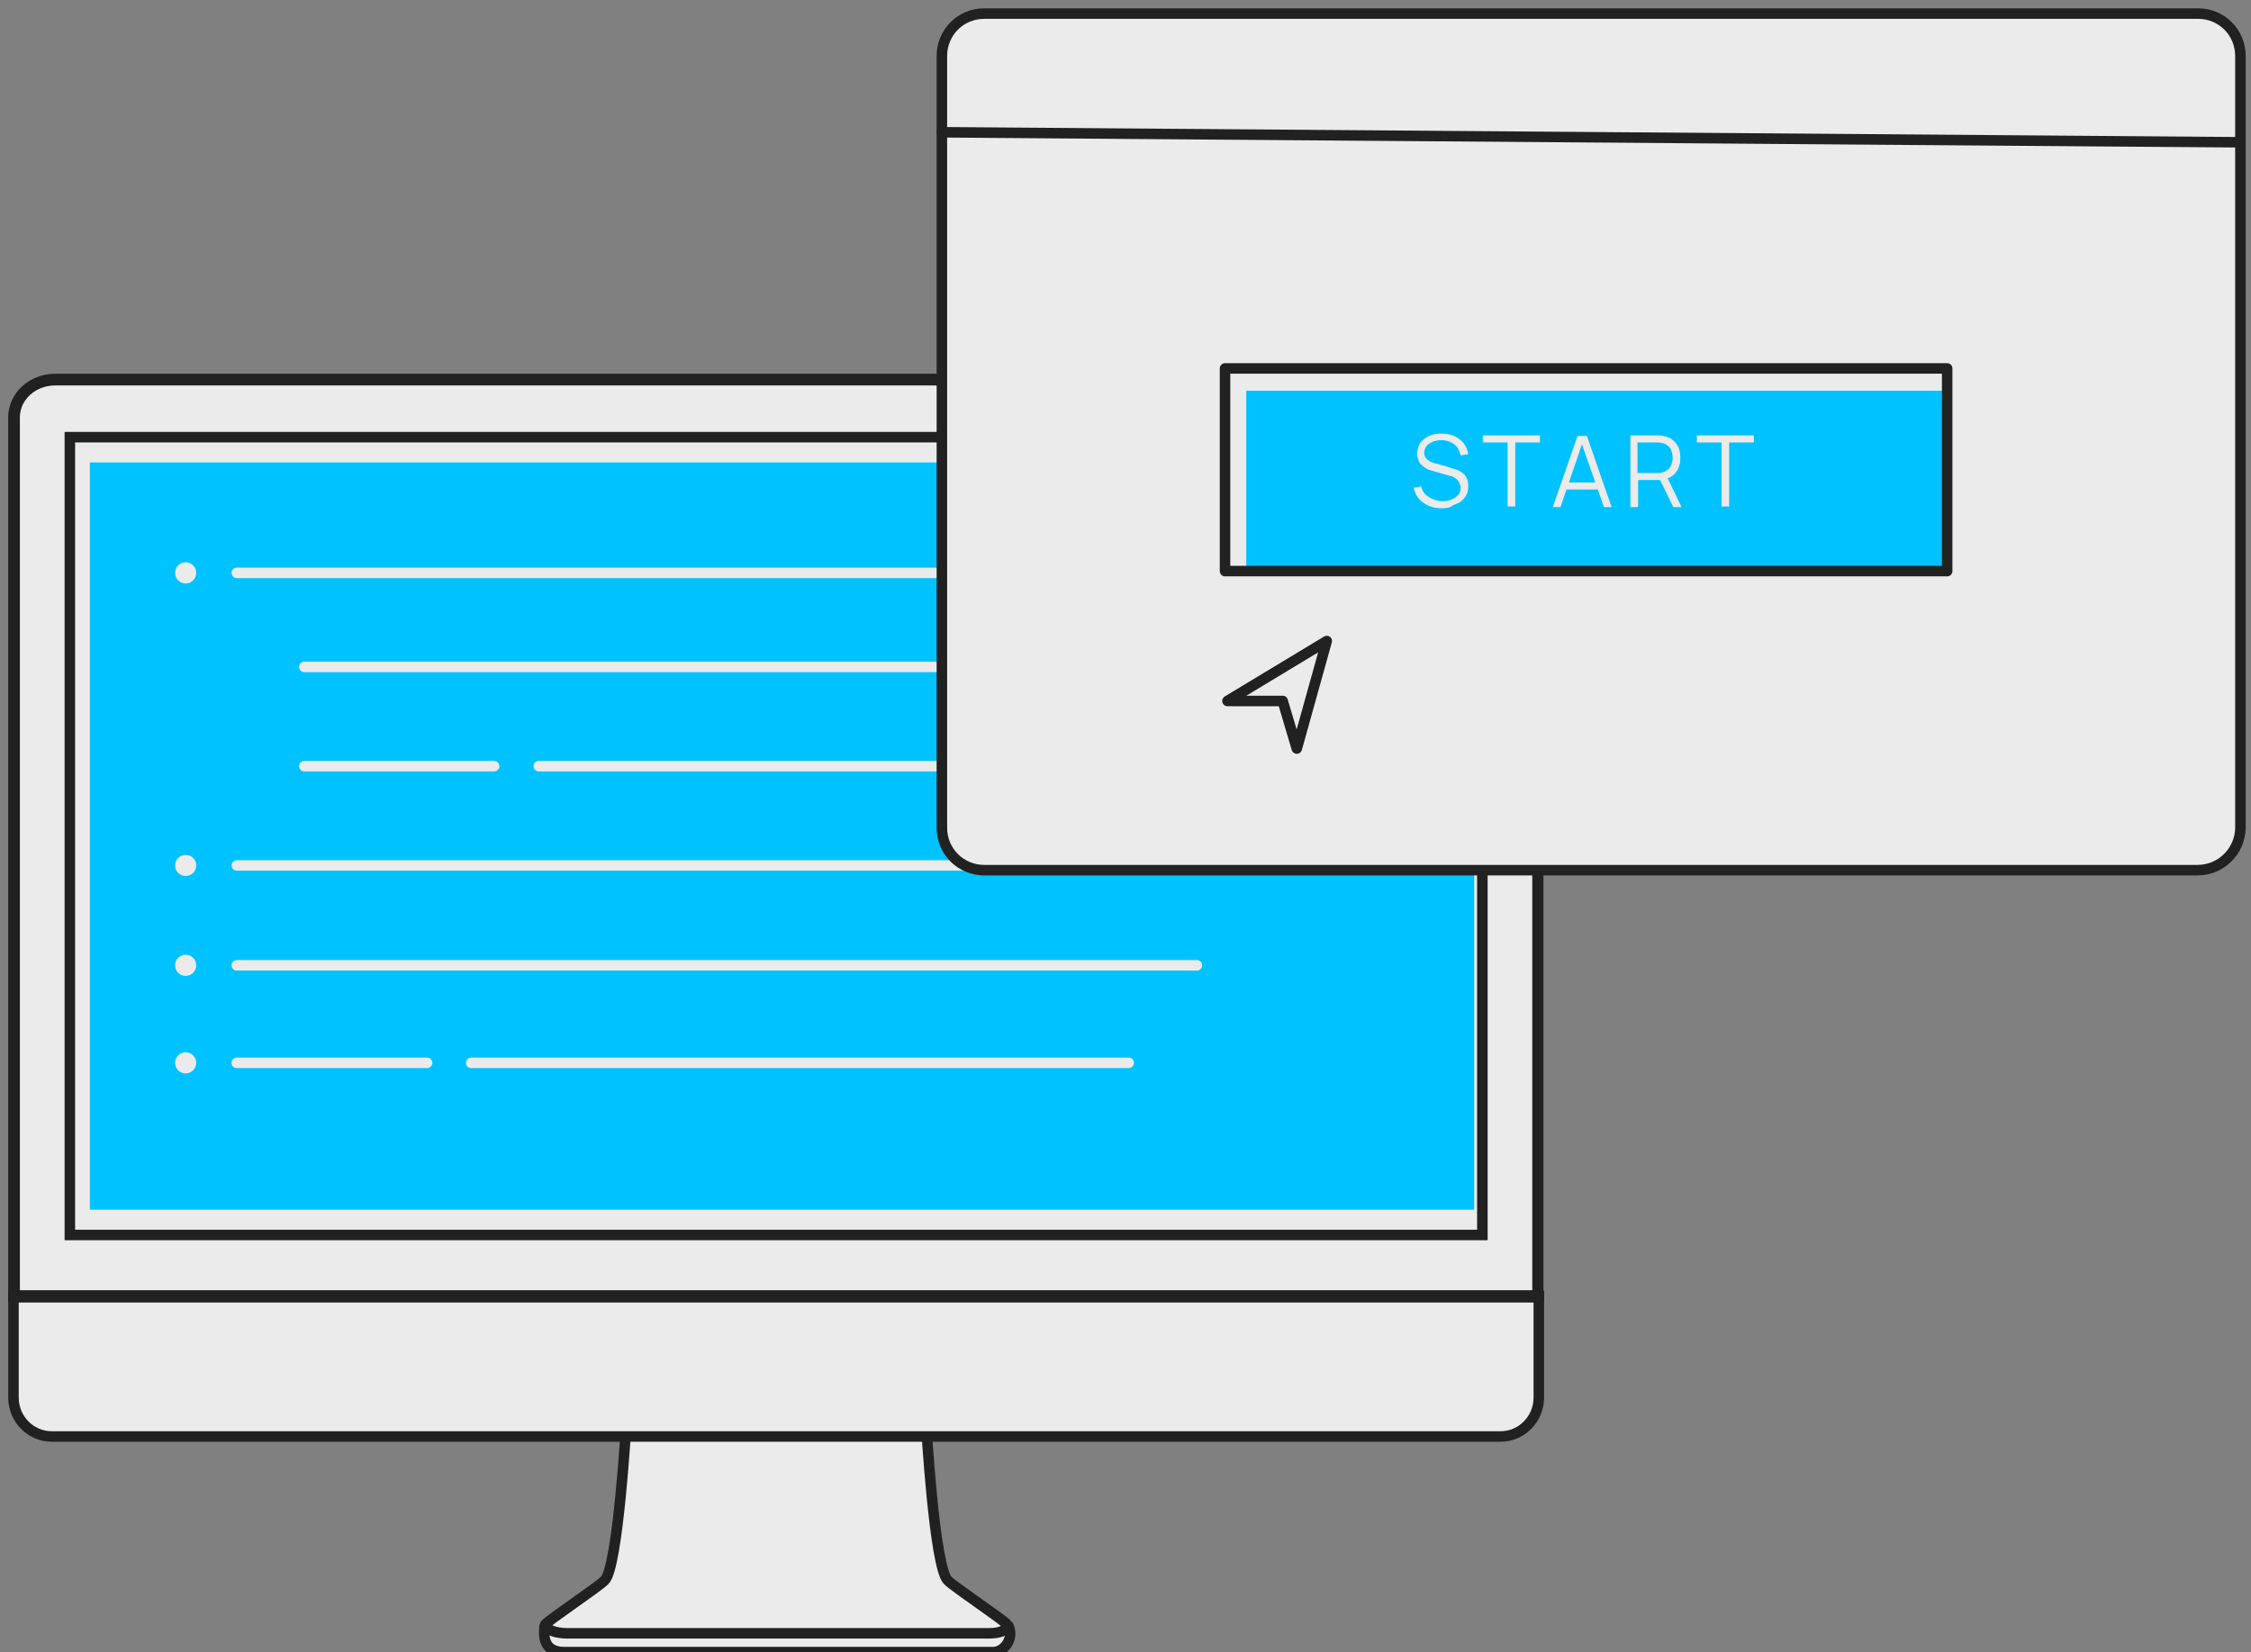
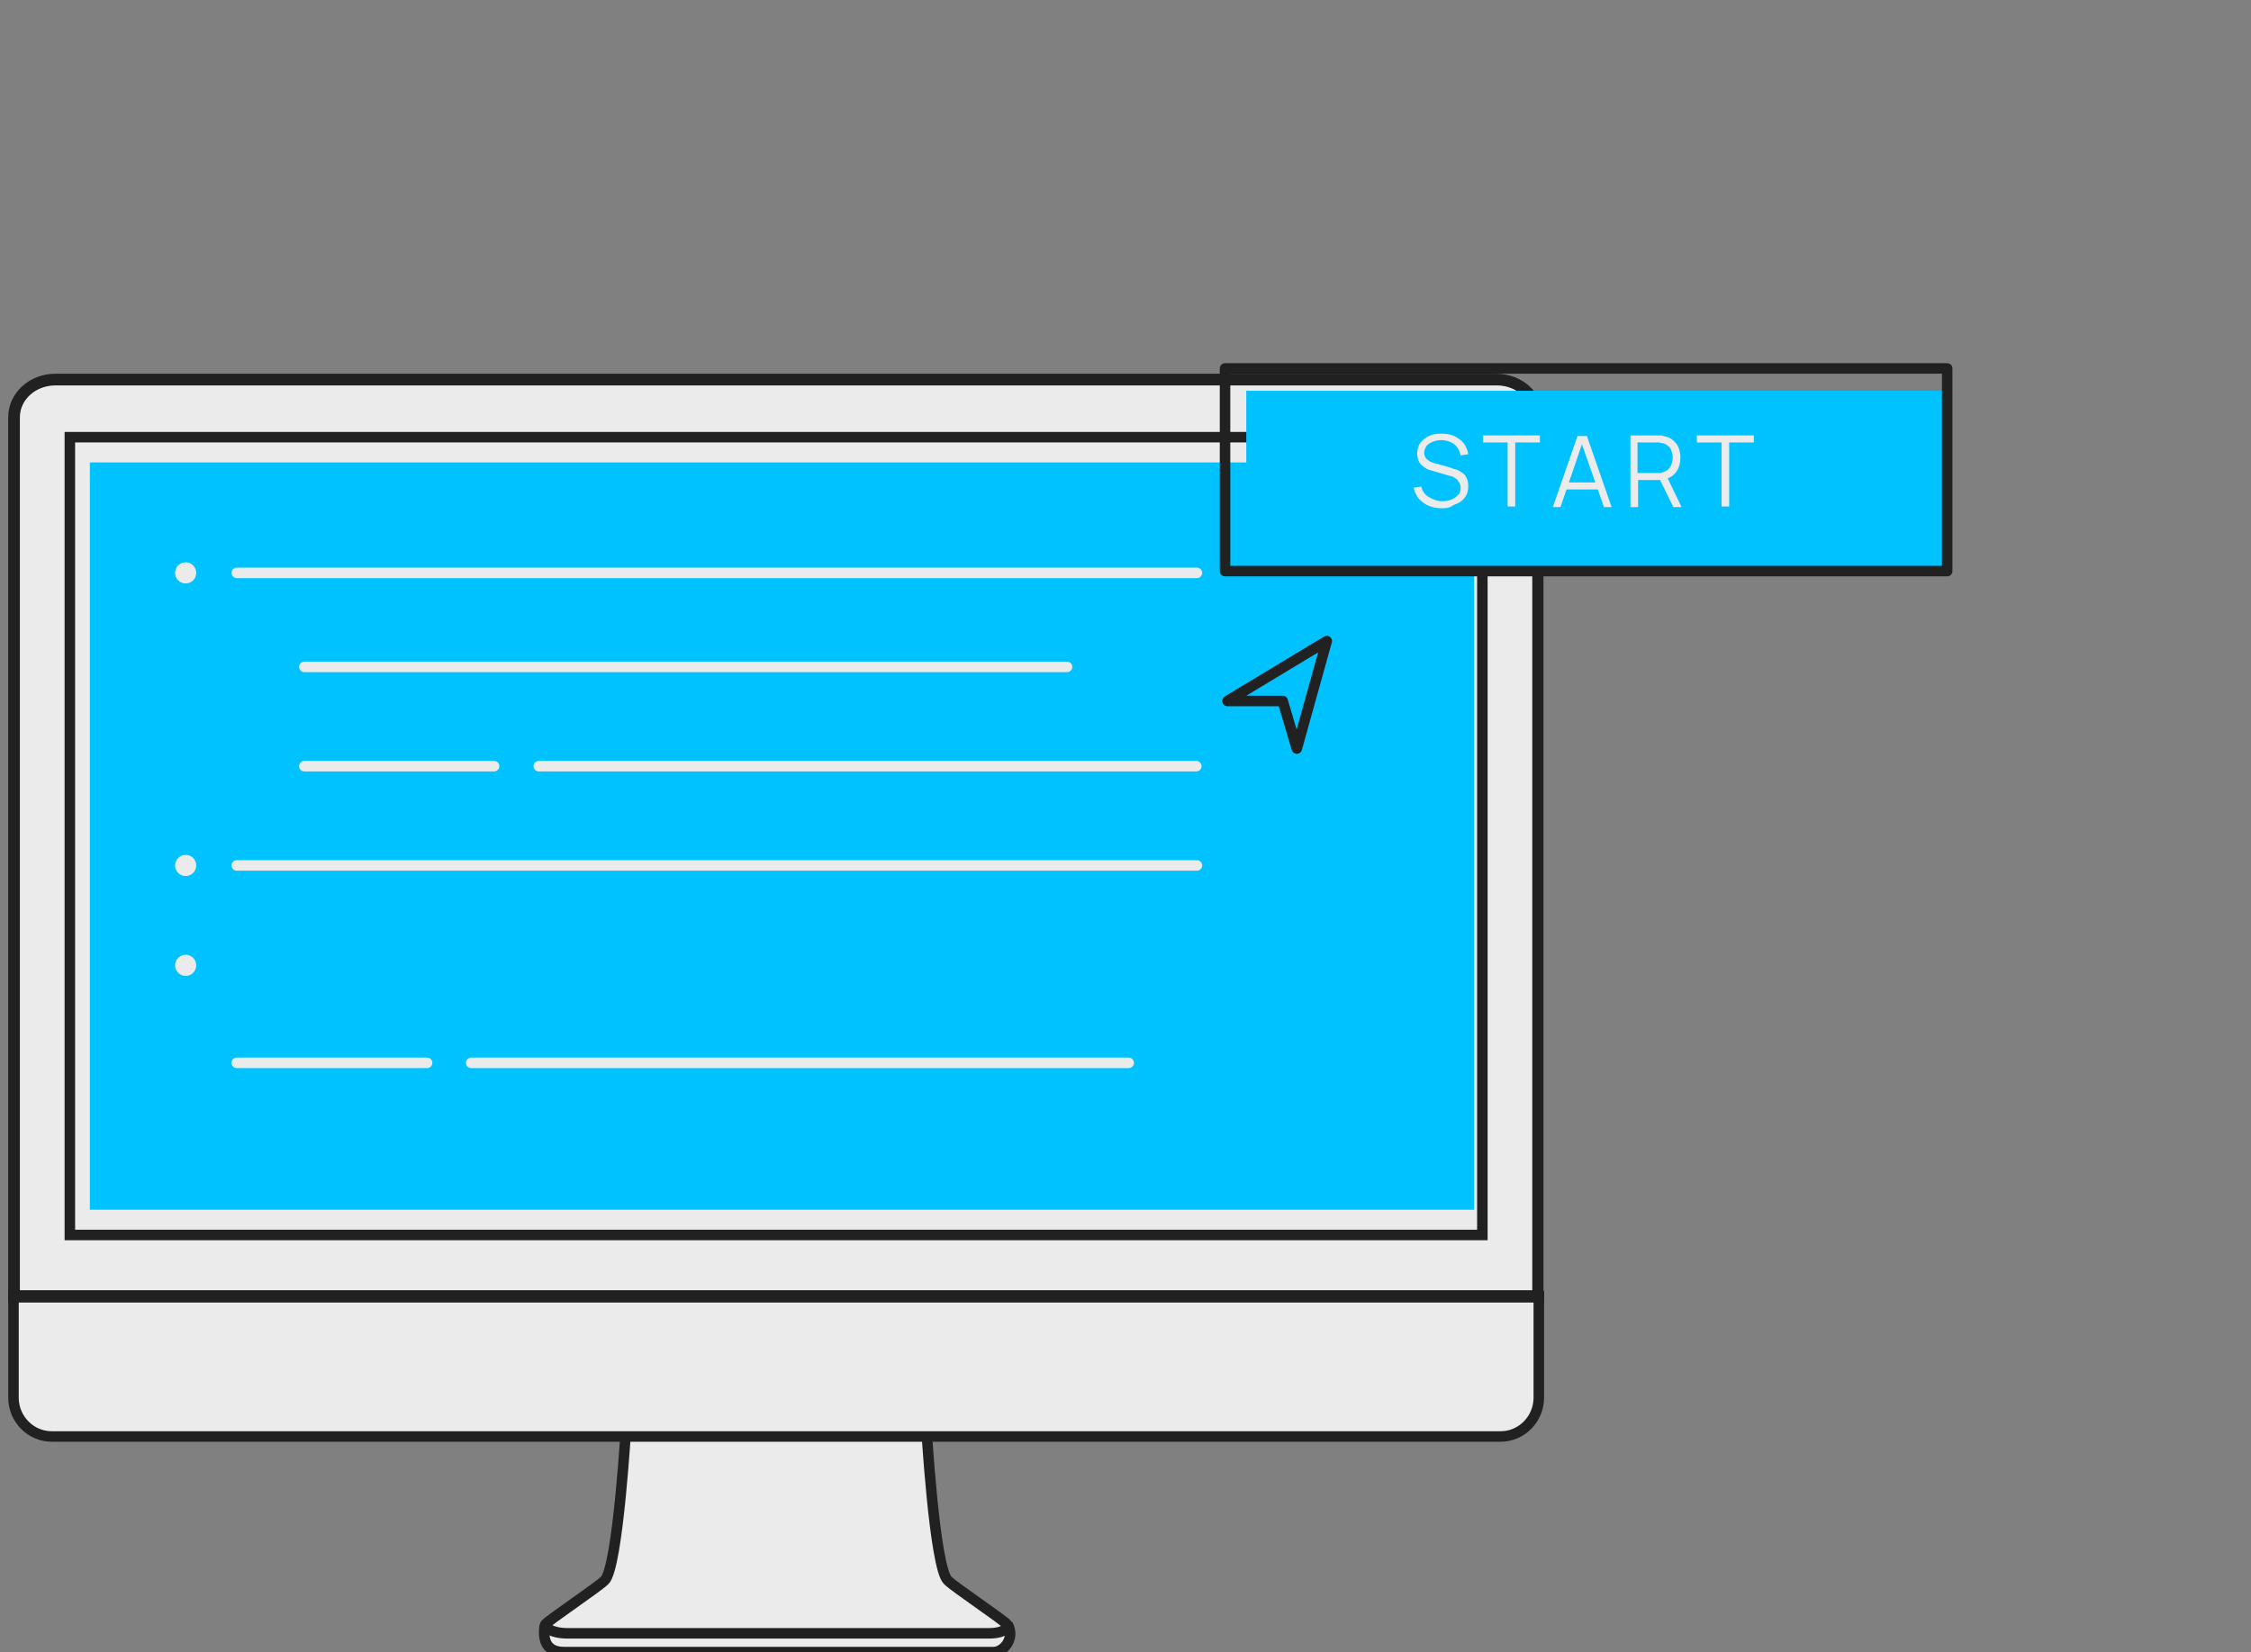
<svg xmlns="http://www.w3.org/2000/svg" width="188" height="138" viewBox="0 0 188 138" fill="none">
  <rect x="0" y="0" width="188" height="138" fill="#808080" stroke="none" />
  <path d="M45.492 135.743C45.443 136.234 45.148 138 47.111 138C49.074 138 74.396 138 82.984 138C83.818 138 84.799 136.872 84.162 135.694" fill="#EBEBEB" />
  <path d="M45.492 135.743C45.443 136.234 45.148 138 47.111 138C49.074 138 74.396 138 82.984 138C83.818 138 84.799 136.872 84.162 135.694" stroke="#212121" stroke-width="0.878" stroke-miterlimit="10" />
  <path d="M84.113 135.694C83.868 135.35 79.746 132.602 79.157 132.013C78.028 130.934 77.341 118.764 77.341 118.764H64.828H52.314C52.314 118.764 51.627 130.934 50.498 132.013C49.91 132.602 45.787 135.35 45.542 135.694C45.444 135.841 45.934 136.43 47.407 136.43C48.928 136.43 64.877 136.43 64.877 136.43C64.877 136.43 81.071 136.43 82.592 136.43C83.966 136.43 84.212 135.89 84.113 135.694Z" fill="#EBEBEB" stroke="#212121" stroke-width="0.878" stroke-miterlimit="10" />
  <path d="M128.519 116.752C128.519 118.518 127.096 119.99 125.33 119.99H4.316C2.549 119.99 1.126 118.518 1.126 116.752V111.501C1.126 109.734 1.126 109.194 1.126 108.262H128.519C128.519 109.243 128.519 109.734 128.519 111.501V116.752Z" fill="#EBEBEB" stroke="#212121" stroke-width="0.878" stroke-miterlimit="10" />
  <path d="M1.175 108.262V34.849C1.175 33.131 2.745 31.708 4.61 31.708H124.986C126.9 31.708 128.421 33.131 128.421 34.849V108.262H1.175Z" fill="#EBEBEB" stroke="#212121" stroke-width="0.878" stroke-miterlimit="10" />
  <path d="M128.517 108.311H1.124V34.849C1.124 33.082 2.694 31.659 4.608 31.659H124.984C126.898 31.659 128.468 33.082 128.468 34.849V108.311H128.517ZM1.222 108.213H128.419V34.849C128.419 33.131 126.898 31.757 125.033 31.757H4.608C2.743 31.757 1.222 33.131 1.222 34.849V108.213Z" fill="#EBEBEB" stroke="#212121" stroke-width="0.878" stroke-miterlimit="10" />
  <path d="M123.805 36.517H5.834V103.158H123.805V36.517Z" fill="#EBEBEB" stroke="#212121" stroke-width="0.878" stroke-miterlimit="10" />
  <path d="M128.519 108.262H1.126V108.36H128.519V108.262Z" fill="#EBEBEB" stroke="#212121" stroke-width="0.878" stroke-miterlimit="10" />
  <path d="M123.12 38.627H7.504V101.048H123.12V38.627Z" fill="#00C2FF" />
  <path d="M15.506 48.736C15.994 48.736 16.39 48.341 16.39 47.853C16.39 47.365 15.994 46.969 15.506 46.969C15.018 46.969 14.623 47.365 14.623 47.853C14.623 48.341 15.018 48.736 15.506 48.736Z" fill="#EBEBEB" />
  <path d="M19.779 47.853H99.965" stroke="#EBEBEB" stroke-width="0.878" stroke-miterlimit="10" stroke-linecap="round" stroke-linejoin="round" />
  <path d="M25.42 55.705H89.117" stroke="#EBEBEB" stroke-width="0.878" stroke-miterlimit="10" stroke-linecap="round" stroke-linejoin="round" />
  <path d="M44.998 63.998H99.911" stroke="#EBEBEB" stroke-width="0.878" stroke-miterlimit="10" stroke-linecap="round" stroke-linejoin="round" />
  <path d="M25.416 63.998H41.266" stroke="#EBEBEB" stroke-width="0.878" stroke-miterlimit="10" stroke-linecap="round" stroke-linejoin="round" />
  <path d="M15.506 73.175C15.994 73.175 16.39 72.779 16.39 72.291C16.39 71.804 15.994 71.408 15.506 71.408C15.018 71.408 14.623 71.804 14.623 72.291C14.623 72.779 15.018 73.175 15.506 73.175Z" fill="#EBEBEB" />
  <path d="M19.779 72.291H99.965" stroke="#EBEBEB" stroke-width="0.878" stroke-miterlimit="10" stroke-linecap="round" stroke-linejoin="round" />
  <path d="M15.506 81.517C15.994 81.517 16.389 81.122 16.389 80.634C16.389 80.146 15.994 79.751 15.506 79.751C15.018 79.751 14.623 80.146 14.623 80.634C14.623 81.122 15.018 81.517 15.506 81.517Z" fill="#EBEBEB" />
-   <path d="M19.776 80.633H99.961" stroke="#EBEBEB" stroke-width="0.878" stroke-miterlimit="10" stroke-linecap="round" stroke-linejoin="round" />
  <path d="M39.355 88.78H94.268" stroke="#EBEBEB" stroke-width="0.878" stroke-miterlimit="10" stroke-linecap="round" stroke-linejoin="round" />
  <path d="M19.772 88.78H35.672" stroke="#EBEBEB" stroke-width="0.878" stroke-miterlimit="10" stroke-linecap="round" stroke-linejoin="round" />
-   <path d="M15.506 89.663C15.994 89.663 16.389 89.267 16.389 88.78C16.389 88.292 15.994 87.896 15.506 87.896C15.018 87.896 14.623 88.292 14.623 88.78C14.623 89.267 15.018 89.663 15.506 89.663Z" fill="#EBEBEB" />
-   <path d="M183.534 72.684H82.198C80.235 72.684 78.665 71.114 78.665 69.151V4.669C78.665 2.706 80.235 1.135 82.198 1.135H183.583C185.546 1.135 187.116 2.706 187.116 4.669V69.2C187.067 71.114 185.497 72.684 183.534 72.684Z" fill="#EBEBEB" stroke="#212121" stroke-width="0.878" stroke-miterlimit="10" stroke-linecap="round" stroke-linejoin="round" />
-   <path d="M78.665 11.048L187.067 11.883" stroke="#212121" stroke-width="0.878" stroke-miterlimit="10" stroke-linecap="round" stroke-linejoin="round" />
  <path d="M162.729 32.64H104.087V47.706H162.729V32.64Z" fill="#00C2FF" />
  <path d="M162.624 30.776H102.313V47.706H162.624V30.776Z" stroke="#212121" stroke-width="0.878" stroke-miterlimit="10" stroke-linecap="round" stroke-linejoin="round" />
  <path d="M120.468 42.455C120.075 42.455 119.683 42.406 119.339 42.259C118.996 42.111 118.75 41.915 118.505 41.67C118.309 41.424 118.161 41.13 118.063 40.737L118.701 40.639C118.799 41.032 118.996 41.326 119.339 41.523C119.683 41.719 120.026 41.866 120.468 41.866C120.762 41.866 121.008 41.817 121.253 41.719C121.498 41.621 121.646 41.474 121.793 41.326C121.94 41.179 121.989 40.934 121.989 40.737C121.989 40.59 121.94 40.443 121.891 40.345C121.842 40.247 121.744 40.148 121.695 40.05C121.597 40.001 121.498 39.903 121.4 39.854C121.302 39.805 121.204 39.756 121.106 39.756L119.585 39.314C119.388 39.265 119.241 39.216 119.094 39.118C118.947 39.02 118.799 38.922 118.701 38.824C118.603 38.725 118.505 38.578 118.456 38.431C118.407 38.284 118.358 38.087 118.358 37.891C118.358 37.548 118.456 37.253 118.603 37.008C118.799 36.763 119.045 36.566 119.339 36.419C119.634 36.272 119.977 36.223 120.37 36.223C120.762 36.223 121.106 36.272 121.449 36.419C121.744 36.566 122.038 36.763 122.234 37.008C122.431 37.253 122.578 37.597 122.627 37.94L121.989 38.038C121.94 37.793 121.842 37.548 121.695 37.351C121.547 37.155 121.351 37.008 121.106 36.91C120.86 36.812 120.615 36.763 120.37 36.763C120.124 36.763 119.879 36.812 119.634 36.91C119.437 37.008 119.241 37.106 119.143 37.253C119.045 37.4 118.947 37.597 118.947 37.793C118.947 37.989 118.996 38.136 119.094 38.284C119.192 38.382 119.339 38.48 119.486 38.578C119.634 38.627 119.83 38.725 119.977 38.725L121.155 39.069C121.253 39.118 121.4 39.167 121.597 39.216C121.793 39.265 121.94 39.363 122.087 39.462C122.234 39.56 122.382 39.707 122.48 39.903C122.578 40.099 122.627 40.345 122.627 40.59C122.627 40.885 122.578 41.13 122.48 41.326C122.382 41.523 122.235 41.719 122.038 41.866C121.842 42.013 121.597 42.111 121.351 42.21C121.106 42.406 120.811 42.455 120.468 42.455Z" fill="#EBEBEB" />
  <path d="M125.912 42.356V36.959H123.851V36.37H128.611V36.959H126.55V42.307H125.912V42.356Z" fill="#EBEBEB" />
  <path d="M129.69 42.356L131.751 36.419H132.536L134.597 42.356H133.959L131.996 36.762H132.242L130.328 42.356H129.69ZM130.622 40.884V40.295H133.714V40.884H130.622Z" fill="#EBEBEB" />
  <path d="M136.171 42.356V36.37H138.477C138.526 36.37 138.624 36.37 138.674 36.37C138.723 36.37 138.821 36.37 138.919 36.419C139.213 36.468 139.508 36.566 139.704 36.762C139.9 36.909 140.097 37.155 140.195 37.4C140.293 37.645 140.342 37.94 140.342 38.234C140.342 38.676 140.244 39.069 139.998 39.412C139.753 39.756 139.41 39.952 138.968 40.05L138.772 40.099H136.809V42.356H136.171ZM136.76 39.51H138.428C138.477 39.51 138.526 39.51 138.624 39.51C138.673 39.51 138.772 39.51 138.821 39.461C139.017 39.412 139.213 39.314 139.311 39.216C139.459 39.069 139.557 38.921 139.606 38.774C139.655 38.627 139.704 38.431 139.704 38.234C139.704 38.038 139.655 37.891 139.606 37.695C139.557 37.498 139.459 37.351 139.311 37.253C139.164 37.106 139.017 37.057 138.821 37.008C138.772 37.008 138.673 37.008 138.624 36.959C138.575 36.959 138.477 36.959 138.428 36.959H136.76V39.51ZM139.753 42.356L138.575 39.952L139.164 39.707L140.44 42.356H139.753Z" fill="#EBEBEB" />
  <path d="M143.779 42.356V36.959H141.718V36.37H146.478V36.959H144.417V42.307H143.779V42.356Z" fill="#EBEBEB" />
  <path d="M110.809 53.546L102.516 58.551H107.128L108.306 62.526L110.809 53.546Z" stroke="#212121" stroke-width="0.878" stroke-miterlimit="10" stroke-linecap="round" stroke-linejoin="round" />
</svg>